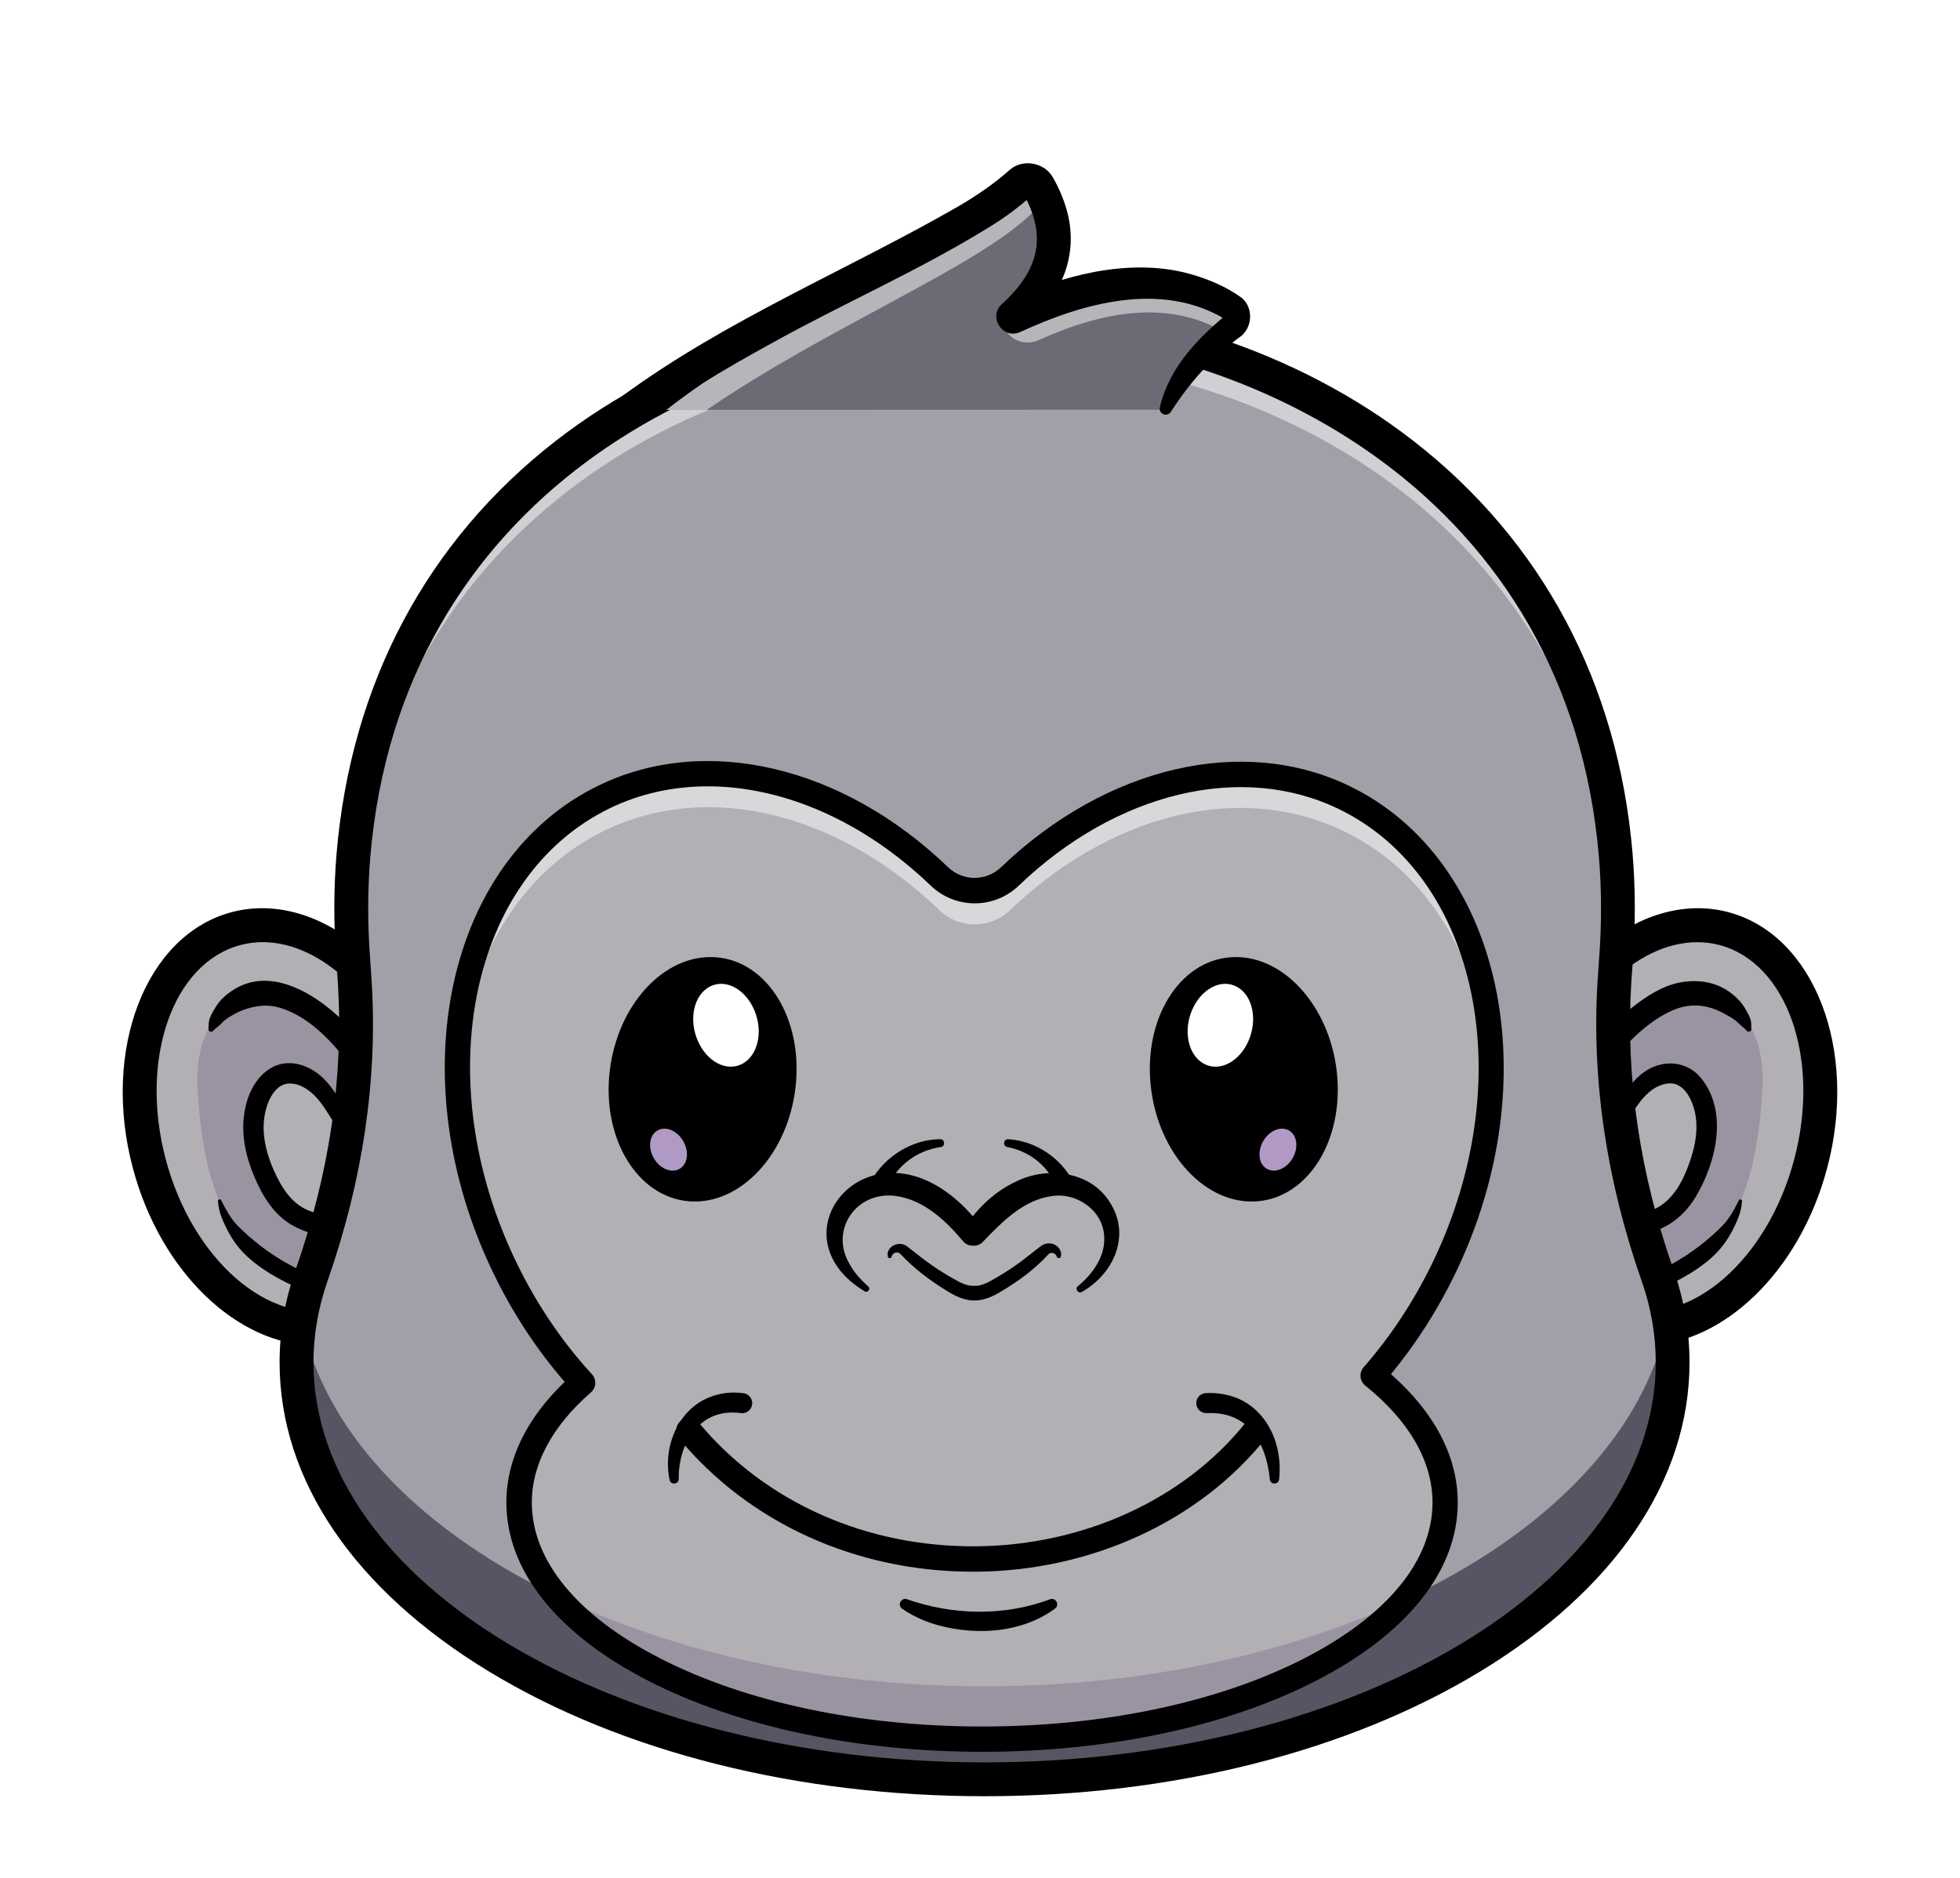
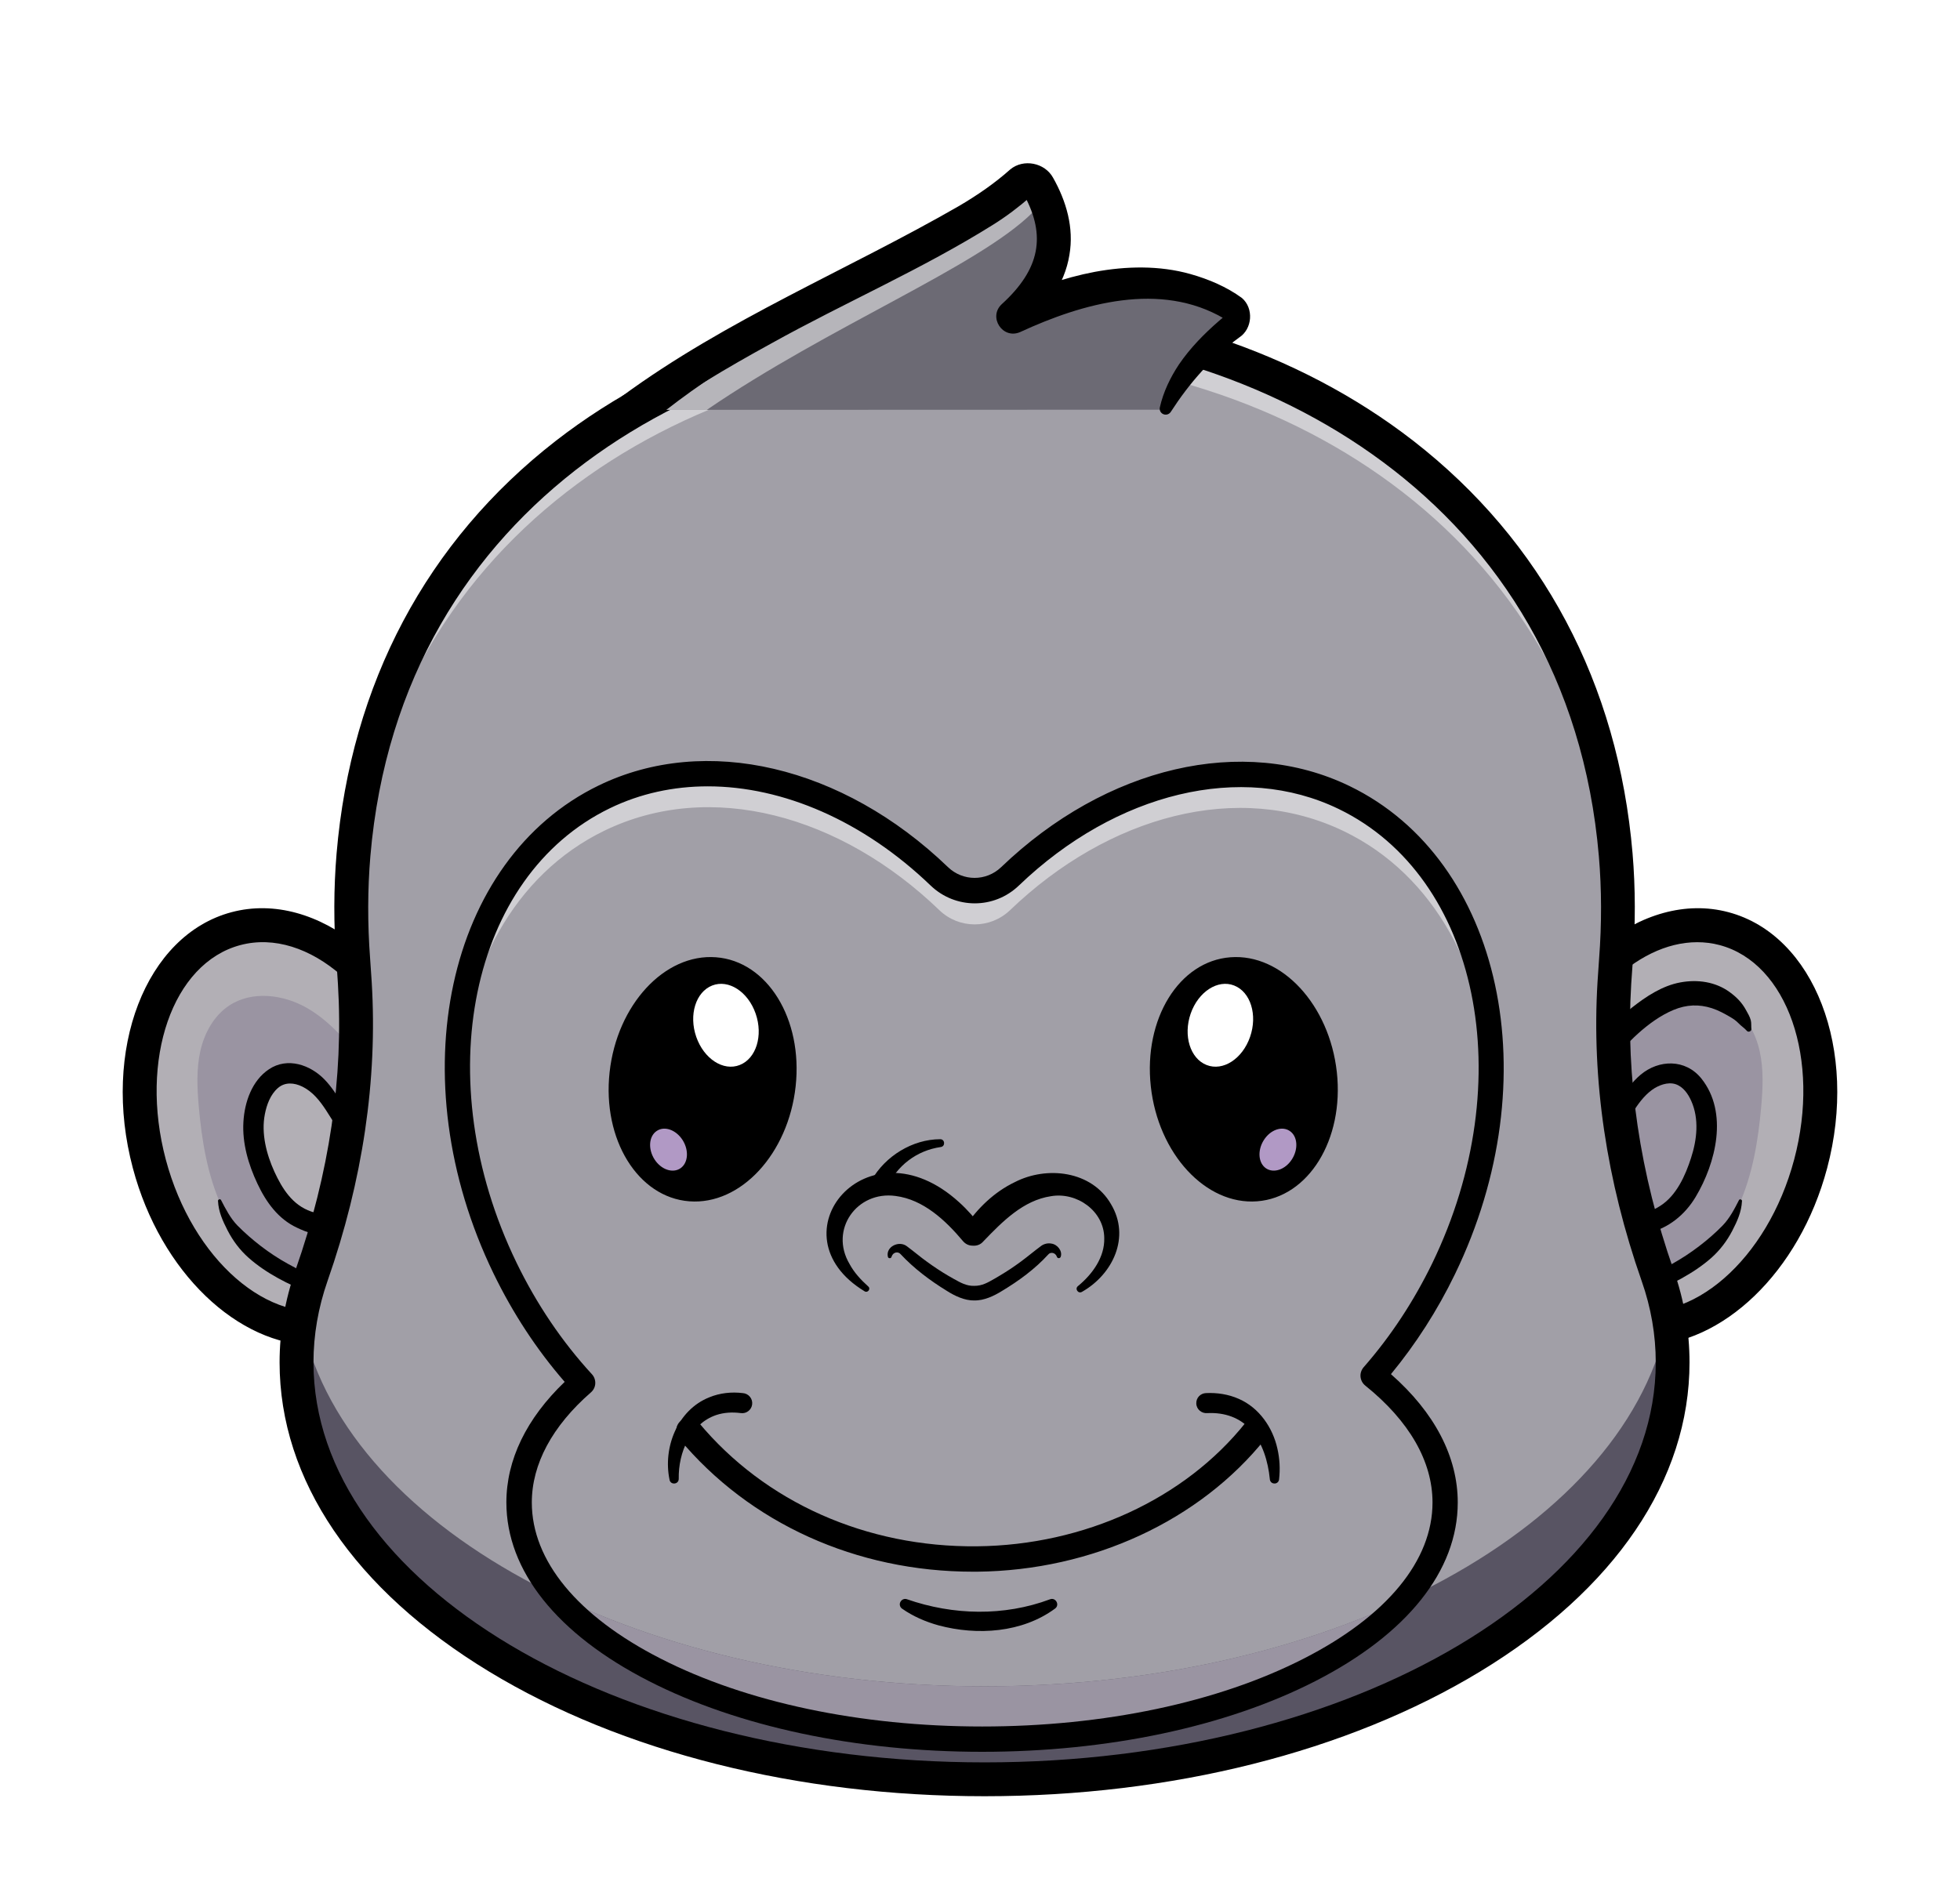
<svg xmlns="http://www.w3.org/2000/svg" width="48" height="46" viewBox="0 0 48 46" fill="none">
  <g filter="url(#filter0_dd_2332_204562)">
    <g clip-path="url(#clip0_2332_204562)">
      <path d="M44.342 26.51C45.056 23.828 44.107 21.248 42.223 20.747C40.339 20.246 38.233 22.013 37.52 24.695C36.807 27.376 37.755 29.956 39.639 30.457C41.523 30.959 43.629 29.191 44.342 26.51Z" fill="#B2AFB5" />
      <path d="M39.045 24.082C39.465 23.561 39.898 23.028 40.479 22.693C41.06 22.358 41.828 22.262 42.386 22.631C42.761 22.88 42.995 23.307 43.094 23.748C43.192 24.189 43.172 24.647 43.133 25.096C43.059 25.936 42.921 26.783 42.572 27.551C42.224 28.318 41.643 29.006 40.871 29.346C40.773 29.39 40.67 29.428 40.561 29.435C40.171 29.459 39.882 29.09 39.691 28.749C38.893 27.313 38.544 25.57 39.026 24" fill="#9A94A2" />
      <path d="M40.282 30.957C40.032 30.957 39.779 30.926 39.533 30.858C37.43 30.298 36.346 27.485 37.118 24.587C37.889 21.689 40.227 19.785 42.33 20.345C44.434 20.905 45.517 23.719 44.746 26.616C44.065 29.176 42.164 30.957 40.282 30.957ZM41.563 21.08C40.059 21.08 38.503 22.617 37.922 24.802C37.27 27.257 38.088 29.613 39.747 30.054C41.407 30.495 43.287 28.858 43.939 26.403C44.592 23.949 43.773 21.593 42.115 21.151C41.932 21.102 41.748 21.08 41.563 21.08Z" fill="black" />
      <path d="M38.819 24.959C39.043 24.694 39.217 24.384 39.424 24.103C39.632 23.82 39.851 23.553 40.114 23.319C40.37 23.089 40.662 22.874 40.982 22.74C41.3 22.607 41.608 22.595 41.924 22.697C42.086 22.75 42.224 22.826 42.371 22.911C42.447 22.956 42.515 23.001 42.575 23.064C42.64 23.134 42.72 23.181 42.782 23.253C42.817 23.294 42.895 23.262 42.891 23.208C42.884 23.138 42.893 23.056 42.876 22.991C42.854 22.904 42.802 22.82 42.759 22.742C42.661 22.56 42.529 22.426 42.363 22.305C42.012 22.047 41.571 21.987 41.15 22.065C40.707 22.147 40.311 22.41 39.962 22.685C39.63 22.948 39.344 23.268 39.104 23.614C38.975 23.801 38.87 24.013 38.796 24.228C38.759 24.337 38.739 24.446 38.712 24.556C38.679 24.684 38.673 24.774 38.684 24.905C38.688 24.965 38.772 25.014 38.819 24.959Z" fill="black" />
      <path d="M40.328 29.621C40.479 29.654 40.642 29.578 40.777 29.516C40.912 29.457 41.046 29.391 41.175 29.319C41.436 29.174 41.688 29.009 41.912 28.811C42.121 28.624 42.289 28.404 42.419 28.156C42.542 27.918 42.648 27.692 42.661 27.419C42.663 27.38 42.603 27.364 42.587 27.398C42.478 27.614 42.355 27.848 42.185 28.022C42.008 28.203 41.813 28.373 41.61 28.527C41.399 28.689 41.175 28.835 40.943 28.964C40.826 29.03 40.705 29.092 40.586 29.151C40.475 29.206 40.288 29.278 40.237 29.399C40.2 29.482 40.221 29.599 40.328 29.621Z" fill="black" />
-       <path d="M39.465 25.804C39.59 25.513 39.744 25.232 39.925 24.965C40.056 24.77 40.206 24.579 40.407 24.448C40.608 24.316 40.867 24.249 41.101 24.318C41.358 24.394 41.536 24.62 41.641 24.856C41.947 25.542 41.756 26.342 41.411 27.009C41.319 27.187 41.216 27.362 41.078 27.512C40.822 27.791 40.448 27.971 40.058 28.002" fill="#B2AFB5" />
      <path d="M39.544 25.882C39.878 25.521 40.052 24.995 40.457 24.698C40.613 24.585 40.843 24.495 41.035 24.558C41.22 24.62 41.341 24.794 41.417 24.965C41.616 25.408 41.559 25.919 41.413 26.366C41.276 26.793 41.056 27.284 40.666 27.534C40.578 27.592 40.485 27.641 40.385 27.676C40.26 27.719 40.112 27.725 40.013 27.819C39.938 27.893 39.903 28.002 39.96 28.096C40.046 28.24 40.225 28.238 40.364 28.203C40.863 28.084 41.263 27.758 41.524 27.323C42.023 26.489 42.332 25.252 41.666 24.419C41.278 23.937 40.627 23.949 40.176 24.328C39.966 24.505 39.804 24.735 39.667 24.969C39.589 25.102 39.515 25.238 39.457 25.379C39.398 25.523 39.371 25.648 39.359 25.8C39.351 25.898 39.482 25.95 39.544 25.882Z" fill="black" />
      <path d="M8.361 30.458C10.245 29.957 11.194 27.377 10.48 24.695C9.767 22.014 7.661 20.247 5.777 20.748C3.893 21.249 2.944 23.829 3.658 26.51C4.371 29.192 6.477 30.959 8.361 30.458Z" fill="#B2AFB5" />
      <path d="M8.955 24.082C8.534 23.561 8.101 23.027 7.521 22.693C6.94 22.358 6.172 22.262 5.614 22.631C5.238 22.879 5.005 23.306 4.906 23.747C4.808 24.189 4.828 24.646 4.867 25.096C4.941 25.935 5.078 26.783 5.427 27.55C5.776 28.318 6.357 29.005 7.129 29.346C7.227 29.389 7.33 29.428 7.438 29.434C7.828 29.459 8.118 29.089 8.309 28.749C9.107 27.312 9.456 25.57 8.974 24" fill="#9A94A2" />
      <path d="M7.718 30.957C5.836 30.957 3.935 29.176 3.254 26.616C2.482 23.719 3.566 20.905 5.669 20.345C7.773 19.785 10.113 21.689 10.882 24.587C11.654 27.485 10.57 30.298 8.467 30.858C8.22 30.926 7.97 30.957 7.718 30.957ZM4.06 26.403C4.713 28.858 6.595 30.495 8.253 30.054C9.913 29.613 10.732 27.257 10.078 24.802C9.425 22.348 7.543 20.71 5.885 21.151C4.225 21.593 3.408 23.949 4.06 26.403Z" fill="black" />
-       <path d="M9.316 24.903C9.324 24.8 9.335 24.712 9.304 24.613C9.275 24.517 9.261 24.418 9.232 24.322C9.17 24.121 9.084 23.932 8.979 23.749C8.774 23.39 8.473 23.056 8.161 22.787C7.524 22.239 6.572 21.734 5.755 22.223C5.567 22.335 5.398 22.479 5.283 22.666C5.23 22.752 5.175 22.846 5.138 22.941C5.105 23.027 5.113 23.117 5.105 23.21C5.101 23.263 5.179 23.296 5.214 23.255C5.265 23.195 5.331 23.162 5.386 23.107C5.441 23.049 5.493 22.992 5.56 22.949C5.682 22.871 5.817 22.789 5.952 22.742C6.271 22.629 6.543 22.59 6.874 22.692C7.533 22.896 8.085 23.456 8.487 23.991C8.725 24.31 8.926 24.66 9.179 24.96C9.228 25.016 9.312 24.964 9.316 24.903Z" fill="black" />
      <path d="M7.763 29.397C7.713 29.28 7.539 29.21 7.432 29.157C7.305 29.095 7.18 29.03 7.057 28.962C6.823 28.833 6.601 28.687 6.39 28.525C6.189 28.371 5.994 28.201 5.815 28.02C5.645 27.846 5.524 27.612 5.413 27.396C5.394 27.361 5.337 27.378 5.339 27.417C5.351 27.683 5.454 27.905 5.573 28.139C5.704 28.393 5.872 28.619 6.088 28.81C6.308 29.005 6.552 29.167 6.808 29.309C6.938 29.381 7.069 29.446 7.204 29.508C7.346 29.571 7.514 29.654 7.672 29.621C7.779 29.598 7.8 29.481 7.763 29.397Z" fill="black" />
      <path d="M8.534 25.804C8.409 25.512 8.255 25.231 8.074 24.964C7.943 24.769 7.793 24.579 7.592 24.447C7.391 24.316 7.133 24.248 6.899 24.318C6.642 24.394 6.463 24.62 6.359 24.856C6.053 25.541 6.244 26.341 6.589 27.008C6.681 27.187 6.784 27.361 6.921 27.511C7.178 27.79 7.551 27.971 7.941 28.002" fill="#B2AFB5" />
      <path d="M8.643 25.803C8.622 25.533 8.52 25.307 8.391 25.071C8.267 24.849 8.126 24.628 7.949 24.445C7.6 24.084 7.042 23.889 6.589 24.191C6.168 24.47 5.989 25.001 5.961 25.483C5.93 26.007 6.084 26.528 6.305 26.996C6.517 27.447 6.812 27.86 7.276 28.075C7.477 28.168 7.855 28.344 8.027 28.12C8.101 28.024 8.075 27.905 7.99 27.821C7.892 27.724 7.742 27.72 7.619 27.677C7.163 27.519 6.913 27.121 6.72 26.702C6.525 26.273 6.394 25.765 6.486 25.295C6.531 25.061 6.622 24.812 6.806 24.652C6.981 24.5 7.206 24.521 7.403 24.617C7.908 24.864 8.097 25.492 8.458 25.884C8.518 25.947 8.651 25.898 8.643 25.803Z" fill="black" />
      <path d="M40.962 31.376C40.962 37.015 33.418 41.588 24.111 41.588C14.804 41.588 7.26 37.015 7.26 31.376C7.26 30.645 7.387 29.931 7.627 29.244C8.436 26.937 8.834 24.511 8.686 22.081C8.674 21.892 8.662 21.704 8.647 21.513C8.582 20.657 8.58 19.797 8.653 18.941C9.388 10.287 16.665 5.817 24.109 5.758C31.554 5.817 38.829 10.285 39.564 18.941C39.636 19.797 39.634 20.657 39.57 21.513C39.556 21.704 39.544 21.892 39.531 22.081C39.386 24.511 39.782 26.937 40.59 29.244C40.834 29.931 40.962 30.643 40.962 31.376Z" fill="#A19FA7" />
      <path d="M24.111 39.308C15.44 39.308 8.3 35.339 7.365 30.235C7.297 30.608 7.26 30.99 7.26 31.374C7.26 37.013 14.804 41.586 24.111 41.586C33.418 41.586 40.962 37.013 40.962 31.374C40.962 30.988 40.925 30.608 40.857 30.235C39.923 35.339 32.784 39.308 24.111 39.308Z" fill="#585463" />
      <g opacity="0.5">
        <path d="M8.655 19.873C9.39 11.219 16.667 6.749 24.111 6.69C31.556 6.749 38.831 11.217 39.566 19.873C39.591 20.152 39.605 20.433 39.613 20.712C39.63 20.121 39.617 19.53 39.566 18.941C38.831 10.287 31.554 5.817 24.111 5.758C16.667 5.817 9.392 10.287 8.655 18.941C8.606 19.53 8.592 20.121 8.608 20.712C8.617 20.433 8.633 20.152 8.655 19.873Z" fill="white" />
        <path d="M40.594 30.175C40.785 30.717 40.902 31.273 40.943 31.844C40.956 31.688 40.962 31.532 40.962 31.376C40.962 30.645 40.834 29.931 40.594 29.244C39.948 27.401 39.566 25.48 39.513 23.543C39.449 25.794 39.843 28.037 40.594 30.175Z" fill="white" />
        <path d="M7.629 30.175C8.378 28.037 8.774 25.796 8.711 23.543C8.657 25.48 8.276 27.399 7.629 29.244C7.387 29.931 7.262 30.645 7.262 31.376C7.262 31.532 7.268 31.688 7.28 31.844C7.321 31.273 7.438 30.717 7.629 30.175Z" fill="white" />
      </g>
-       <path d="M35.39 34.803C35.39 35.653 35.033 36.459 34.39 37.186C32.613 39.201 28.652 40.603 24.051 40.603C19.376 40.603 15.362 39.156 13.628 37.089C13.039 36.387 12.713 35.614 12.713 34.803C12.713 33.734 13.279 32.732 14.266 31.872C13.531 31.07 12.883 30.126 12.368 29.061C10.123 24.427 11.21 19.259 14.802 17.519C17.394 16.261 20.585 17.136 23.003 19.465C23.485 19.931 24.25 19.931 24.735 19.467C27.15 17.15 30.331 16.28 32.919 17.536C36.51 19.276 37.6 24.445 35.353 29.079C34.877 30.06 34.29 30.939 33.627 31.698C34.743 32.595 35.39 33.66 35.39 34.803Z" fill="#B2AFB5" />
      <g opacity="0.5">
        <path d="M14.802 18.348C17.396 17.09 20.585 17.965 23.003 20.294C23.485 20.76 24.25 20.76 24.735 20.296C27.15 17.979 30.331 17.111 32.919 18.365C35.135 19.438 36.395 21.819 36.512 24.571C36.638 21.474 35.355 18.716 32.919 17.536C30.331 16.282 27.15 17.15 24.735 19.467C24.25 19.931 23.485 19.931 23.003 19.465C20.585 17.136 17.396 16.261 14.802 17.519C12.366 18.701 11.083 21.457 11.208 24.554C11.323 21.802 12.585 19.422 14.802 18.348Z" fill="white" />
      </g>
      <path d="M17.533 21.449C16.275 21.353 15.11 22.615 14.929 24.265C14.748 25.915 15.623 27.331 16.881 27.427C18.139 27.524 19.305 26.262 19.485 24.611C19.666 22.959 18.791 21.543 17.533 21.449Z" fill="black" />
      <path d="M17.441 22.141C17.039 22.299 16.864 22.861 17.051 23.399C17.238 23.937 17.714 24.247 18.116 24.088C18.519 23.93 18.693 23.368 18.506 22.83C18.32 22.293 17.843 21.983 17.441 22.141Z" fill="white" />
      <path d="M16.081 25.705C15.89 25.834 15.867 26.144 16.027 26.397C16.187 26.649 16.472 26.748 16.663 26.619C16.854 26.489 16.877 26.179 16.717 25.927C16.555 25.674 16.271 25.574 16.081 25.705Z" fill="#B199C5" />
      <path d="M30.134 21.449C31.392 21.353 32.558 22.615 32.739 24.265C32.919 25.915 32.045 27.331 30.787 27.427C29.529 27.524 28.363 26.262 28.183 24.611C28.002 22.959 28.876 21.543 30.134 21.449Z" fill="black" />
      <path d="M30.224 22.141C30.627 22.299 30.801 22.861 30.614 23.399C30.428 23.937 29.951 24.247 29.549 24.088C29.147 23.93 28.973 23.368 29.159 22.83C29.346 22.293 29.824 21.983 30.224 22.141Z" fill="white" />
      <path d="M31.587 25.705C31.778 25.834 31.801 26.144 31.64 26.397C31.48 26.649 31.195 26.748 31.004 26.619C30.813 26.489 30.791 26.179 30.951 25.927C31.111 25.674 31.396 25.574 31.587 25.705Z" fill="#B199C5" />
      <path d="M26.399 29.504C26.756 29.211 27.056 28.792 27.043 28.328C27.039 27.663 26.37 27.193 25.738 27.302C25.059 27.403 24.548 27.924 24.086 28.404C24.012 28.492 23.918 28.523 23.809 28.513C23.717 28.511 23.639 28.468 23.583 28.402C23.154 27.891 22.613 27.384 21.931 27.296C20.985 27.167 20.306 28.121 20.805 28.962C20.915 29.168 21.079 29.348 21.262 29.512C21.332 29.57 21.252 29.678 21.176 29.633C18.892 28.252 21.233 25.395 23.491 27.452C23.694 27.634 23.87 27.84 24.033 28.051L23.807 27.94H23.858L23.633 28.051C23.936 27.6 24.351 27.197 24.849 26.959C25.636 26.553 26.735 26.678 27.207 27.495C27.692 28.302 27.251 29.217 26.499 29.644C26.405 29.701 26.315 29.57 26.399 29.504Z" fill="black" />
      <path d="M25.884 28.788C25.847 28.677 25.722 28.663 25.67 28.731C25.344 29.088 24.948 29.377 24.535 29.625C24.347 29.742 24.098 29.863 23.858 29.855C23.618 29.861 23.372 29.738 23.185 29.619C22.775 29.367 22.383 29.073 22.054 28.72C21.993 28.648 21.866 28.671 21.833 28.788C21.822 28.833 21.753 28.831 21.744 28.786C21.687 28.54 22.015 28.38 22.208 28.527L22.34 28.628C22.66 28.889 22.994 29.127 23.355 29.326C23.528 29.422 23.669 29.504 23.86 29.498C24.051 29.5 24.191 29.418 24.361 29.32C24.538 29.217 24.714 29.11 24.88 28.991C25.049 28.874 25.209 28.743 25.371 28.616L25.504 28.515C25.576 28.466 25.666 28.447 25.744 28.462C25.894 28.48 26.023 28.642 25.978 28.782C25.964 28.831 25.898 28.831 25.884 28.788Z" fill="black" />
      <path d="M21.344 26.91C21.681 26.317 22.348 25.908 23.023 25.906C23.142 25.902 23.158 26.079 23.041 26.097C22.45 26.181 21.956 26.557 21.72 27.103C21.595 27.374 21.196 27.172 21.344 26.91Z" fill="black" />
-       <path d="M25.906 27.144C25.705 26.598 25.25 26.21 24.669 26.097C24.55 26.077 24.57 25.898 24.694 25.907C25.358 25.944 25.988 26.368 26.29 26.963C26.426 27.23 26.025 27.419 25.906 27.144Z" fill="black" />
      <path d="M23.828 36.5C20.975 36.5 18.358 35.316 16.632 33.241C16.524 33.11 16.54 32.913 16.673 32.804C16.805 32.693 17.002 32.712 17.11 32.845C18.736 34.801 21.219 35.905 23.926 35.878C26.555 35.851 29.014 34.719 30.505 32.849C30.612 32.716 30.807 32.693 30.943 32.8C31.076 32.907 31.099 33.101 30.992 33.237C29.385 35.25 26.748 36.471 23.932 36.5C23.897 36.5 23.862 36.5 23.828 36.5Z" fill="black" />
      <path d="M16.396 34.242C16.234 33.461 16.589 32.541 17.369 32.229C17.632 32.12 17.921 32.092 18.188 32.125C18.33 32.133 18.438 32.26 18.42 32.402C18.404 32.537 18.278 32.634 18.143 32.615C17.938 32.588 17.732 32.599 17.541 32.662C16.912 32.876 16.61 33.575 16.622 34.226C16.622 34.368 16.415 34.382 16.396 34.242Z" fill="black" />
      <path d="M31.097 34.226C31.055 33.805 30.922 33.348 30.639 33.034C30.368 32.72 29.984 32.597 29.576 32.615C29.432 32.632 29.299 32.525 29.297 32.377C29.293 32.242 29.397 32.131 29.533 32.125C29.804 32.112 30.083 32.153 30.337 32.266C30.838 32.484 31.17 32.972 31.283 33.485C31.341 33.736 31.353 33.99 31.324 34.24C31.318 34.302 31.263 34.347 31.201 34.339C31.138 34.335 31.099 34.284 31.097 34.226Z" fill="black" />
      <path d="M22.212 37.175C23.343 37.569 24.589 37.596 25.712 37.177C25.849 37.12 25.96 37.309 25.841 37.401C25.034 37.998 23.932 38.068 22.986 37.815C22.668 37.727 22.36 37.594 22.091 37.405C22.032 37.364 22.017 37.282 22.061 37.224C22.096 37.173 22.159 37.155 22.212 37.175Z" fill="black" />
      <path d="M34.39 37.185C32.613 39.201 28.652 40.602 24.051 40.602C19.376 40.602 15.362 39.156 13.628 37.089C16.505 38.478 20.148 39.307 24.111 39.307C27.981 39.307 31.546 38.517 34.39 37.185Z" fill="#9A94A2" />
      <path d="M24.051 40.912C20.975 40.912 18.077 40.297 15.892 39.18C13.64 38.029 12.401 36.475 12.401 34.803C12.401 33.76 12.893 32.746 13.829 31.85C13.144 31.062 12.559 30.169 12.087 29.196C9.77 24.414 10.927 19.052 14.664 17.24C17.279 15.972 20.636 16.758 23.216 19.241C23.581 19.592 24.152 19.592 24.517 19.243C27.093 16.772 30.444 15.992 33.052 17.256C36.791 19.068 37.949 24.433 35.63 29.215C35.201 30.101 34.673 30.922 34.064 31.661C35.135 32.603 35.7 33.686 35.7 34.805C35.7 36.477 34.46 38.031 32.209 39.182C30.027 40.299 27.13 40.912 24.051 40.912ZM17.334 17.262C16.495 17.262 15.682 17.437 14.937 17.798C11.506 19.46 10.48 24.453 12.647 28.925C13.139 29.941 13.761 30.863 14.496 31.663C14.553 31.724 14.582 31.806 14.578 31.891C14.574 31.975 14.535 32.053 14.471 32.108C13.525 32.933 13.024 33.865 13.024 34.805C13.024 36.231 14.143 37.59 16.177 38.628C18.276 39.702 21.073 40.292 24.053 40.292C27.033 40.292 29.832 39.702 31.93 38.628C33.961 37.59 35.082 36.231 35.082 34.805C35.082 33.797 34.511 32.806 33.434 31.94C33.368 31.887 33.327 31.809 33.319 31.724C33.311 31.64 33.34 31.556 33.395 31.492C34.058 30.735 34.622 29.877 35.076 28.944C37.243 24.47 36.217 19.479 32.785 17.817C30.413 16.667 27.339 17.402 24.952 19.692C24.345 20.275 23.395 20.273 22.789 19.69C21.143 18.108 19.175 17.262 17.334 17.262Z" fill="black" />
      <path d="M24.111 42C19.534 42 15.227 40.917 11.982 38.949C8.672 36.941 6.847 34.251 6.847 31.374C6.847 30.608 6.979 29.845 7.239 29.104C8.066 26.748 8.415 24.392 8.276 22.104C8.265 21.917 8.251 21.73 8.237 21.541C8.169 20.643 8.171 19.756 8.243 18.904C8.596 14.747 10.453 11.252 13.614 8.797C16.444 6.601 20.171 5.374 24.109 5.343C28.053 5.374 31.78 6.601 34.61 8.797C37.77 11.252 39.628 14.747 39.981 18.904C40.053 19.756 40.054 20.643 39.987 21.541C39.972 21.73 39.96 21.917 39.948 22.104C39.81 24.392 40.159 26.748 40.984 29.104C41.245 29.845 41.376 30.608 41.376 31.374C41.376 34.251 39.552 36.941 36.242 38.949C32.995 40.917 28.687 42 24.111 42ZM24.109 6.172C17.388 6.226 9.811 10.254 9.07 18.976C9.002 19.783 9 20.626 9.064 21.48C9.078 21.673 9.091 21.864 9.103 22.055C9.249 24.454 8.883 26.918 8.021 29.379C7.793 30.032 7.677 30.703 7.677 31.374C7.677 36.775 15.05 41.171 24.113 41.171C33.175 41.171 40.549 36.775 40.549 31.374C40.549 30.703 40.434 30.032 40.204 29.379C39.342 26.918 38.977 24.454 39.123 22.055C39.135 21.864 39.147 21.673 39.162 21.48C39.227 20.624 39.225 19.783 39.156 18.976C38.413 10.254 30.836 6.226 24.109 6.172Z" fill="black" />
      <path d="M28.638 8.036C28.942 7.25 29.482 6.583 30.185 6C30.337 5.875 30.327 5.627 30.163 5.52C28.673 4.559 26.945 4.877 25.123 5.758C26.11 4.806 26.356 3.767 25.705 2.558C25.619 2.398 25.412 2.361 25.287 2.489C23.797 3.964 19.473 5.588 16.321 8.04L28.638 8.036Z" fill="#6C6A74" />
      <g opacity="0.5">
-         <path d="M25.439 6.33C27.084 5.591 28.644 5.353 30.013 6.15C30.07 6.1 30.126 6.049 30.185 6C30.337 5.875 30.327 5.626 30.163 5.52C28.882 4.695 27.427 4.814 25.888 5.421C25.125 5.466 24.622 5.71 24.605 5.965C24.599 6.043 24.642 6.121 24.704 6.189C24.887 6.392 25.188 6.443 25.439 6.33Z" fill="white" />
        <path d="M25.285 3.209C25.412 3.084 25.617 3.119 25.703 3.279C25.876 3.599 25.982 3.909 26.032 4.206C26.12 3.689 26.017 3.143 25.703 2.558C25.617 2.398 25.41 2.361 25.285 2.489C23.795 3.964 19.471 5.588 16.318 8.04H17.31C20.318 5.982 23.944 4.537 25.285 3.209Z" fill="white" />
      </g>
      <path d="M15.235 7.705C17.802 5.819 20.758 4.617 23.491 3.043C23.934 2.782 24.359 2.491 24.741 2.15C25.065 1.881 25.586 1.986 25.788 2.351C26.112 2.924 26.305 3.576 26.19 4.243C26.073 4.976 25.611 5.585 25.088 6.061L24.638 5.378C25.324 5.068 26.044 4.805 26.808 4.66C27.577 4.518 28.39 4.498 29.153 4.713C29.601 4.84 30.038 5.025 30.413 5.298C30.709 5.55 30.672 6.057 30.348 6.267C29.67 6.761 29.127 7.385 28.671 8.091C28.626 8.159 28.535 8.177 28.468 8.134C28.414 8.099 28.392 8.038 28.404 7.98C28.488 7.605 28.659 7.248 28.874 6.925C29.147 6.525 29.486 6.18 29.847 5.866L29.956 5.774L29.982 5.752C29.98 5.75 29.978 5.752 29.976 5.754C29.96 5.764 29.966 5.791 29.978 5.803C28.419 4.888 26.522 5.423 24.981 6.135C24.552 6.32 24.195 5.766 24.532 5.452C25.484 4.586 25.609 3.765 25.09 2.794C25.135 2.839 25.217 2.841 25.266 2.794L25.26 2.8L25.235 2.821C24.956 3.067 24.642 3.303 24.331 3.498C22.584 4.594 20.677 5.417 18.89 6.412C17.794 7.012 16.721 7.65 15.723 8.376C15.28 8.682 14.798 8.046 15.235 7.705Z" fill="black" />
    </g>
  </g>
  <defs>
    <filter id="filter0_dd_2332_204562" x="0.006" y="0" width="47.989" height="46" filterUnits="userSpaceOnUse" color-interpolation-filters="sRGB">
      <feFlood flood-opacity="0" result="BackgroundImageFix" />
      <feColorMatrix in="SourceAlpha" type="matrix" values="0 0 0 0 0 0 0 0 0 0 0 0 0 0 0 0 0 0 127 0" result="hardAlpha" />
      <feOffset dy="1" />
      <feGaussianBlur stdDeviation="1" />
      <feColorMatrix type="matrix" values="0 0 0 0 0.063 0 0 0 0 0.094 0 0 0 0 0.157 0 0 0 0.06 0" />
      <feBlend mode="normal" in2="BackgroundImageFix" result="effect1_dropShadow_2332_204562" />
      <feColorMatrix in="SourceAlpha" type="matrix" values="0 0 0 0 0 0 0 0 0 0 0 0 0 0 0 0 0 0 127 0" result="hardAlpha" />
      <feOffset dy="1" />
      <feGaussianBlur stdDeviation="1.5" />
      <feColorMatrix type="matrix" values="0 0 0 0 0.063 0 0 0 0 0.094 0 0 0 0 0.157 0 0 0 0.1 0" />
      <feBlend mode="normal" in2="effect1_dropShadow_2332_204562" result="effect2_dropShadow_2332_204562" />
      <feBlend mode="normal" in="SourceGraphic" in2="effect2_dropShadow_2332_204562" result="shape" />
    </filter>
    <clipPath id="clip0_2332_204562">
      <rect width="41.989" height="40" fill="white" transform="translate(3.006 2)" />
    </clipPath>
  </defs>
</svg>